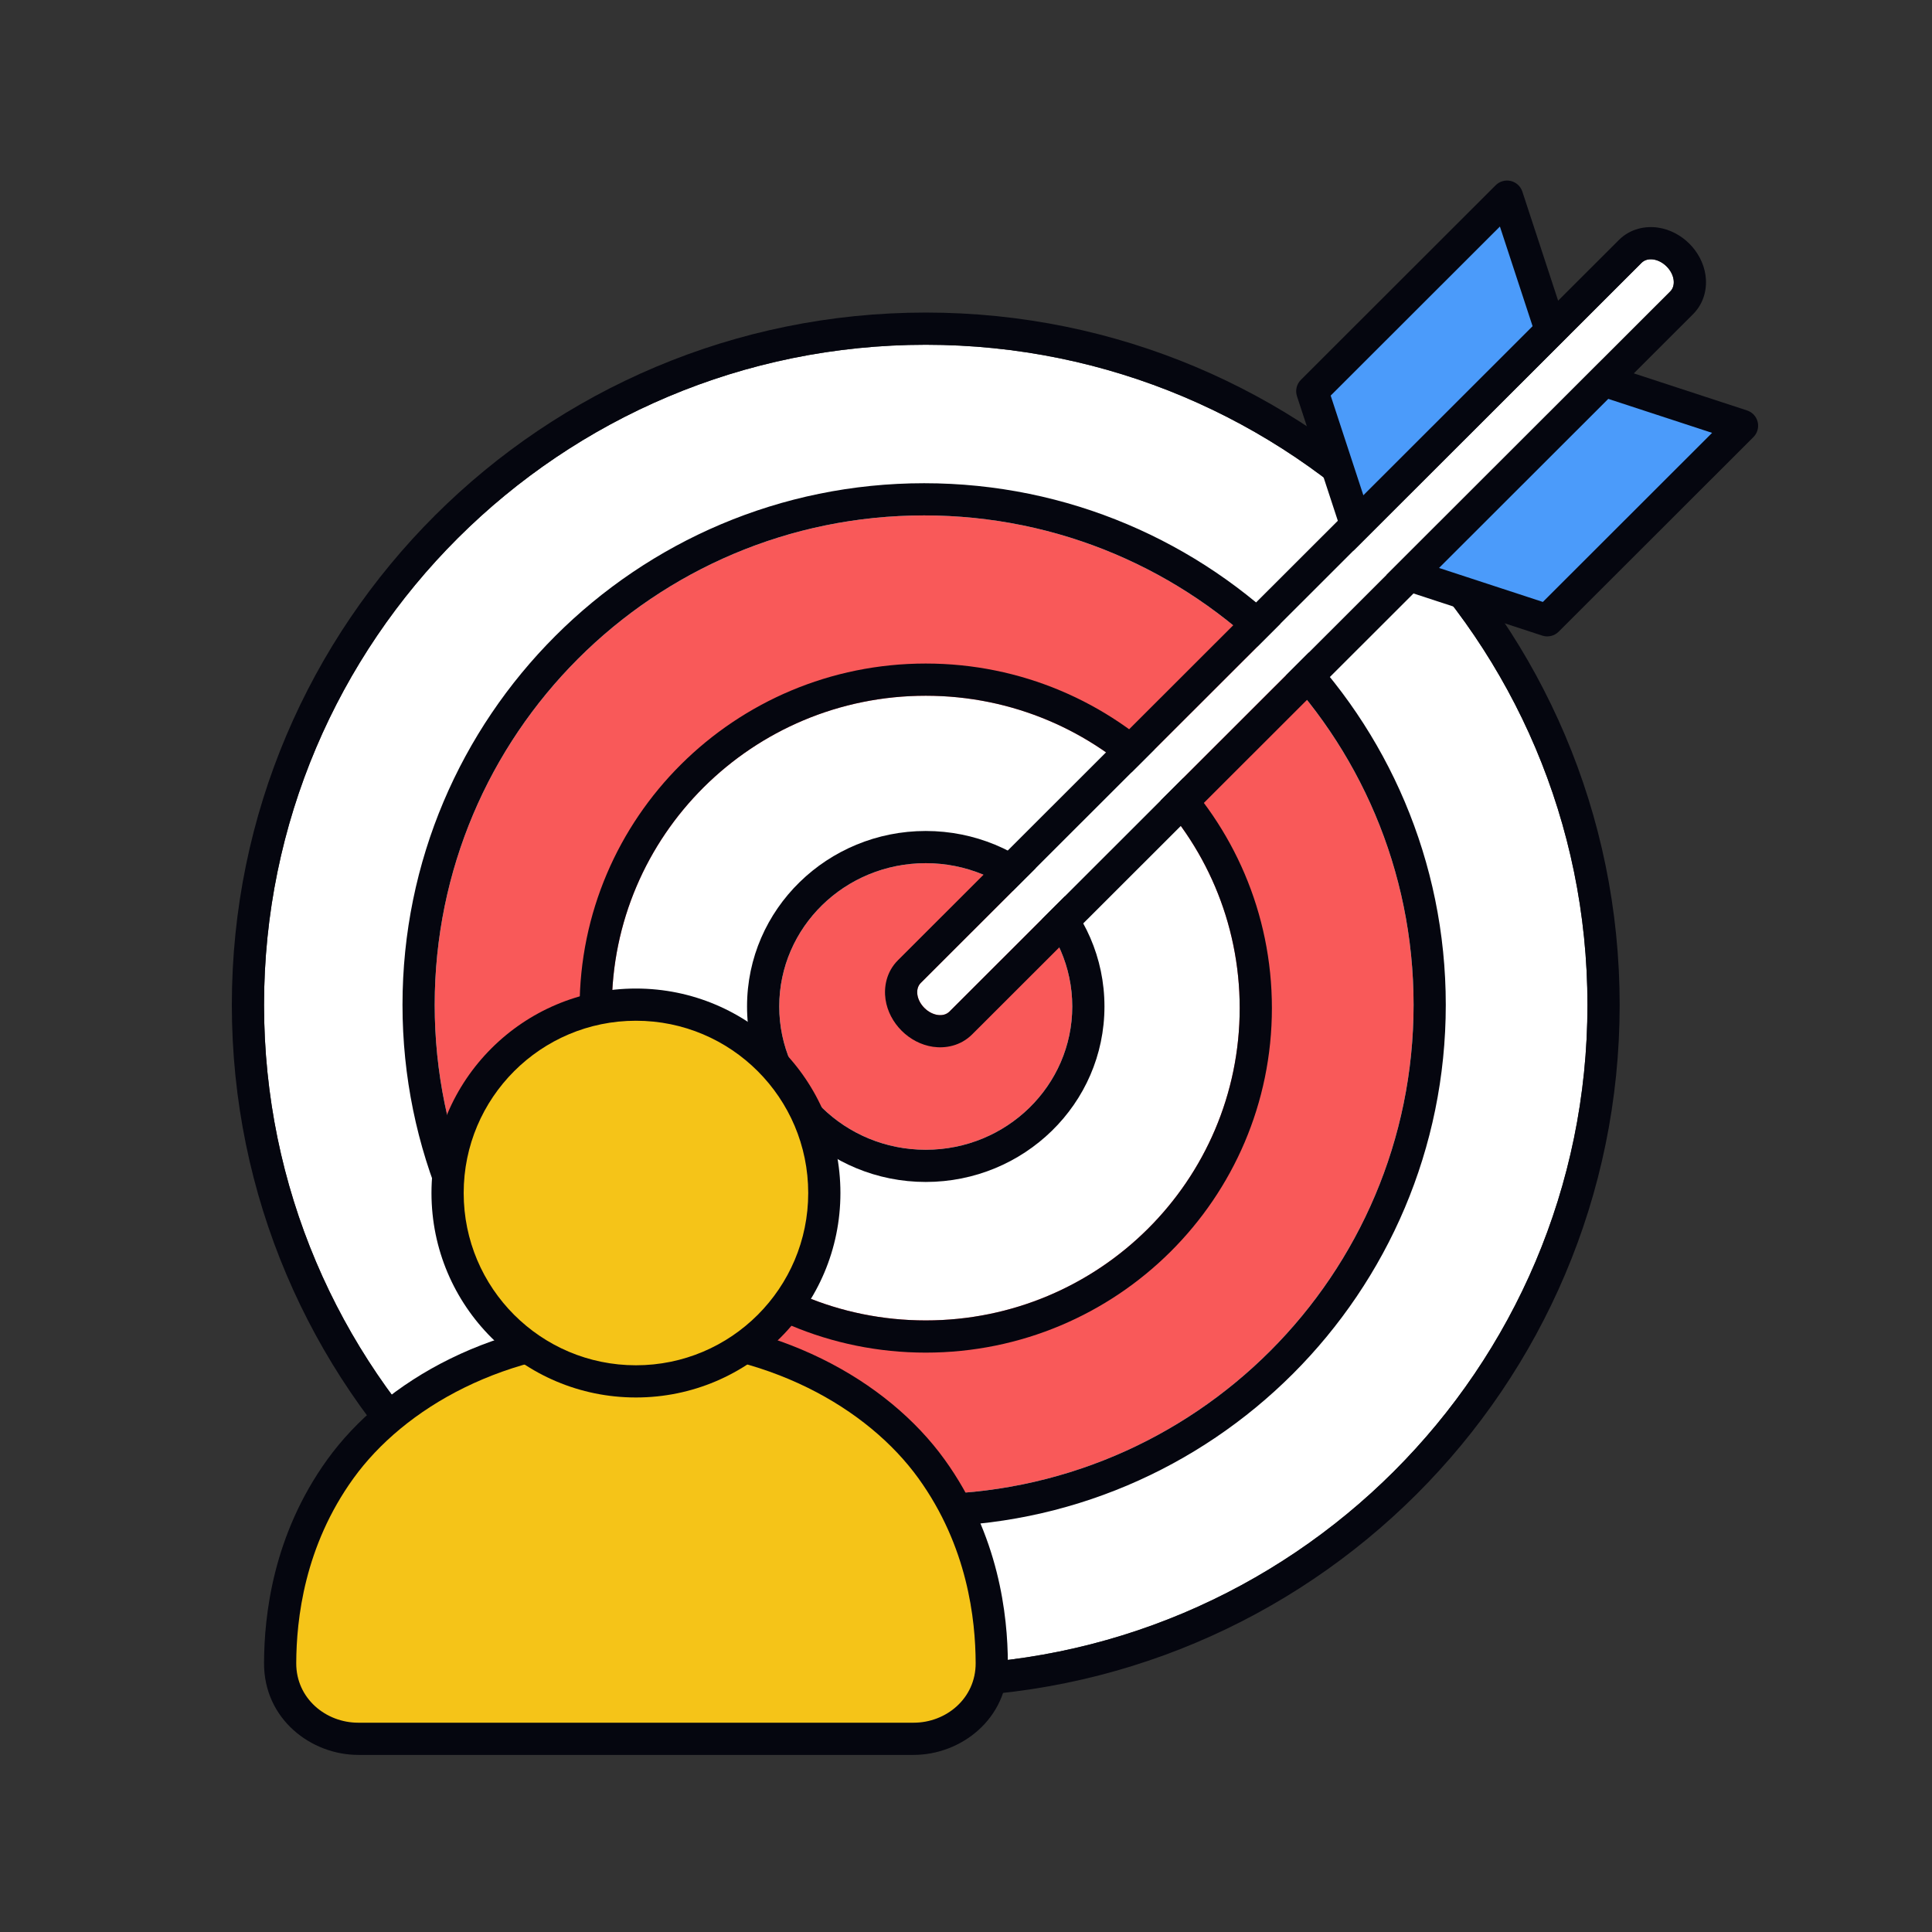
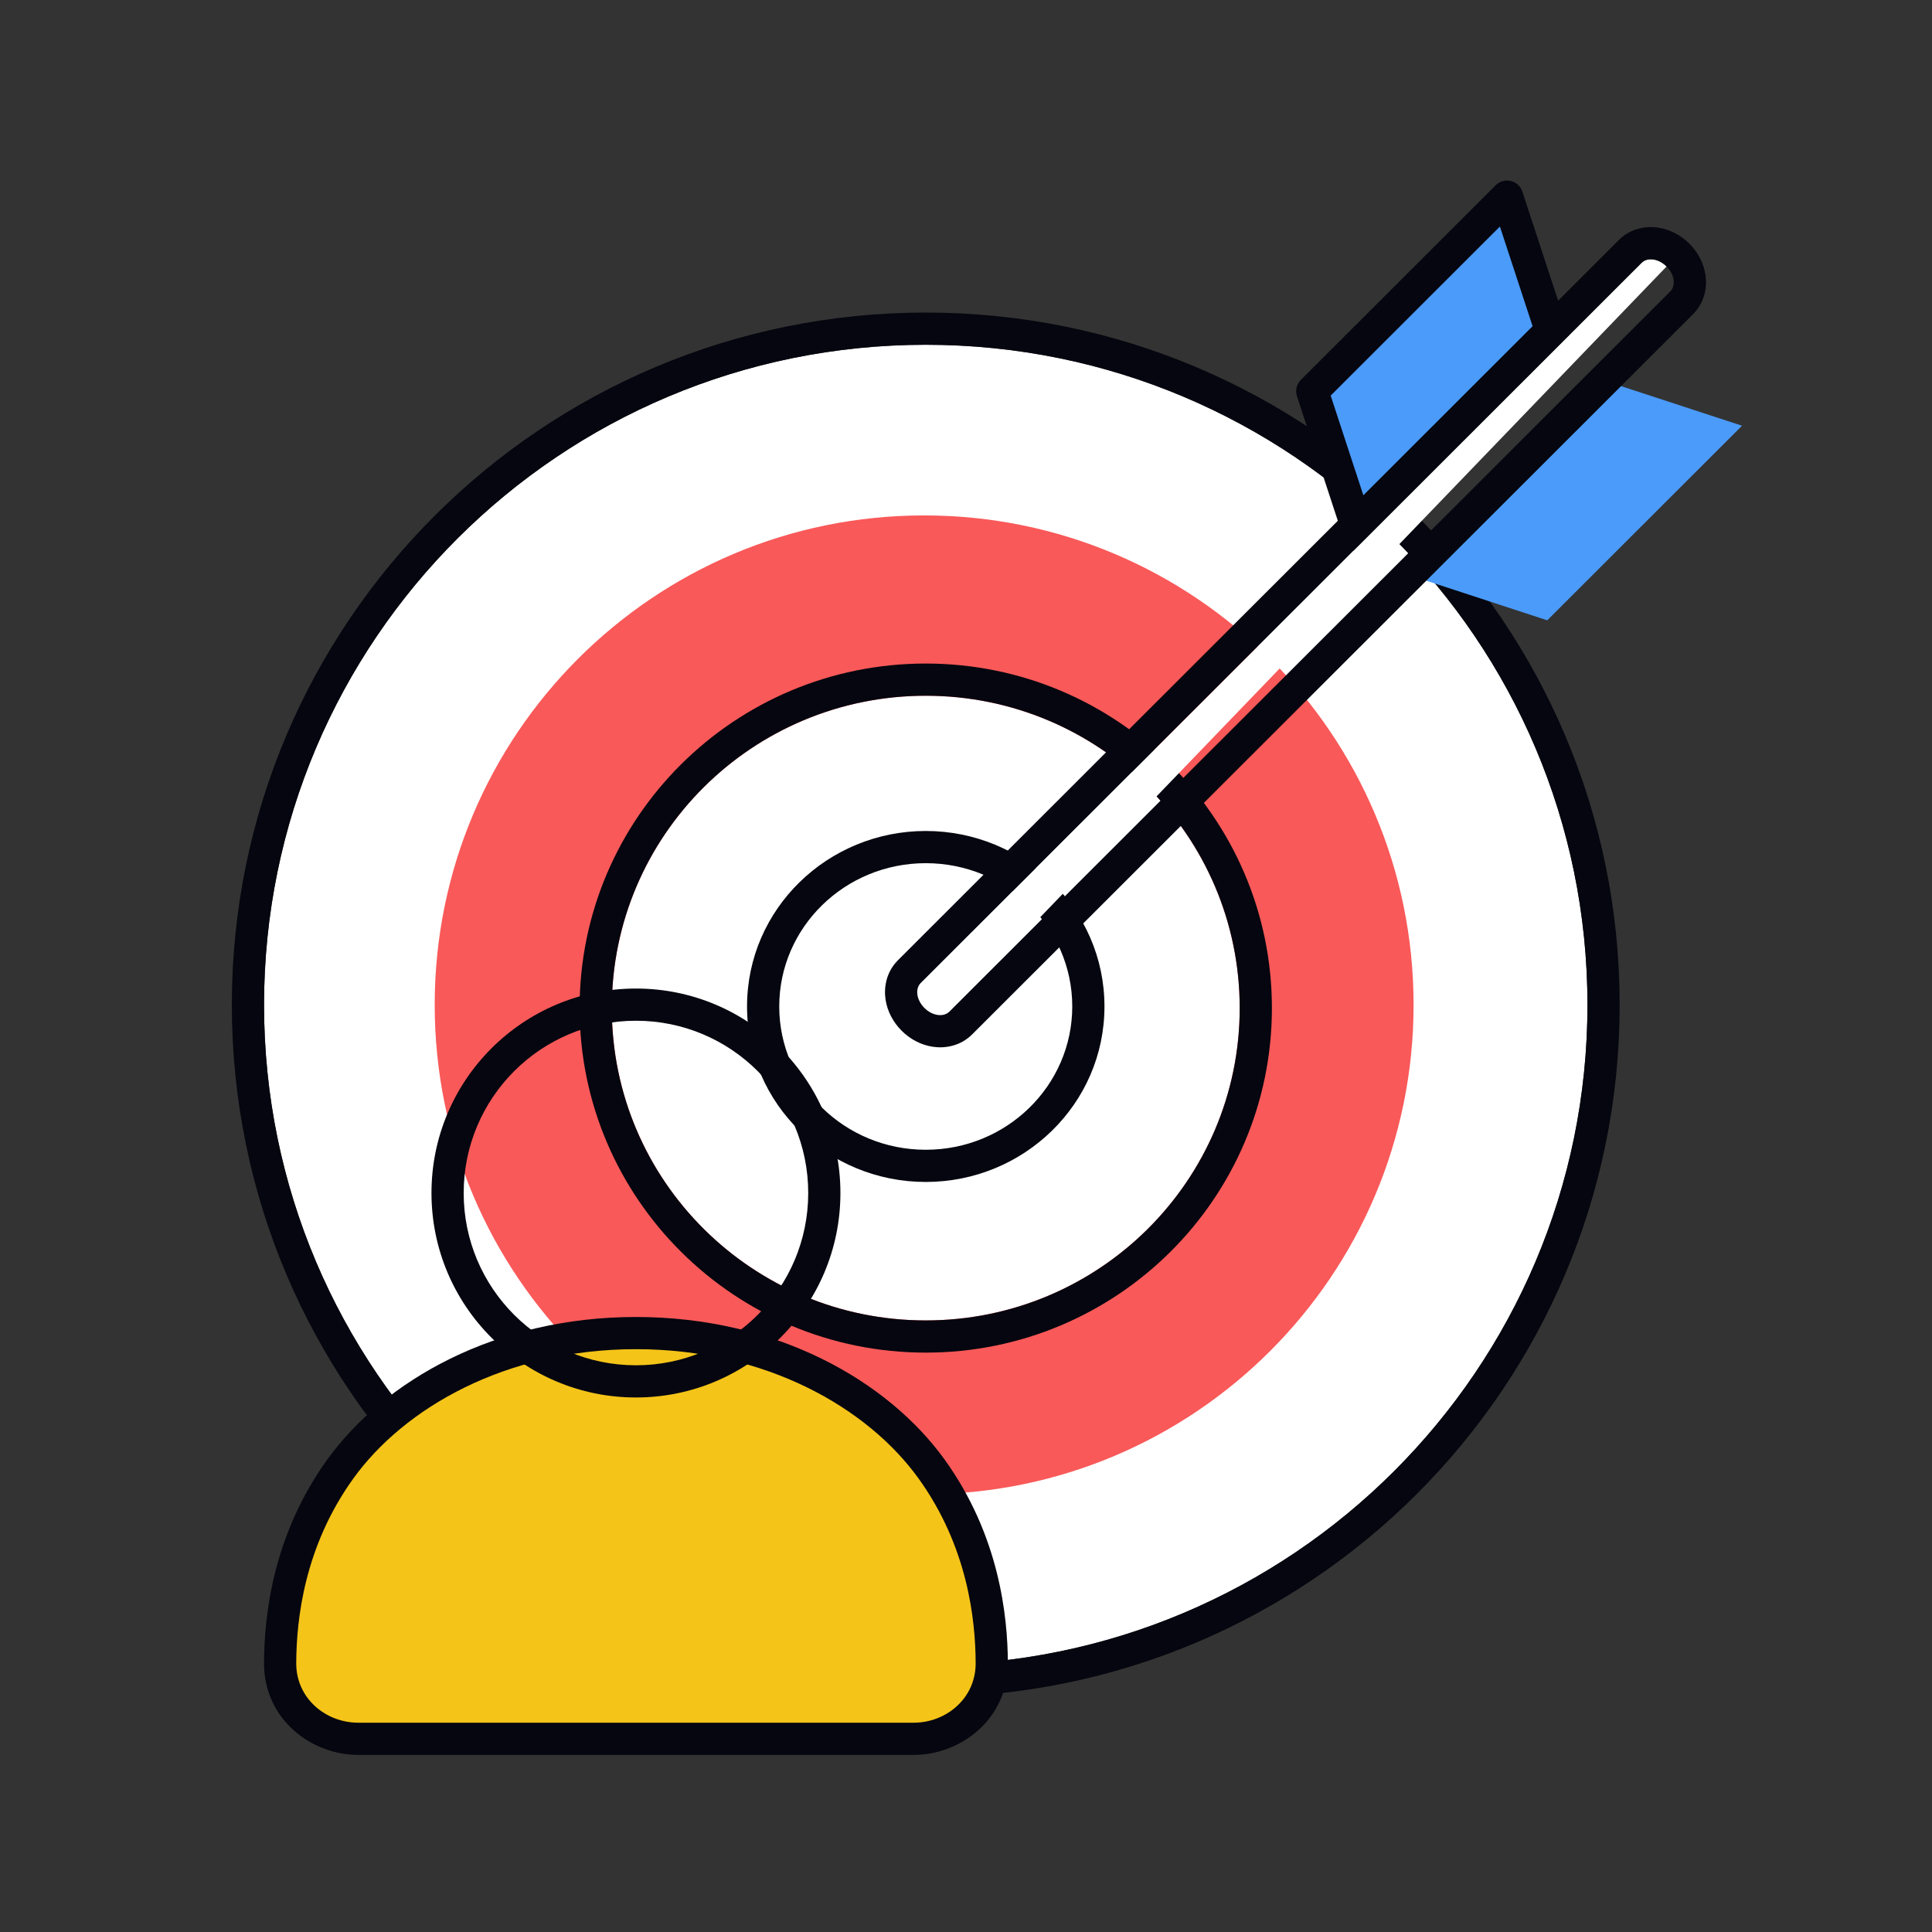
<svg xmlns="http://www.w3.org/2000/svg" width="600" height="600" viewBox="0 0 600 600" fill="none">
  <rect x="0" y="0" width="600" height="600" fill="#333333" stroke="none" />
  <path d="M493 312.068C493 425.286 400.995 517.068 287.5 517.068C174.005 517.068 82 425.286 82 312.068C82 198.849 174.005 107.068 287.5 107.068C400.995 107.068 493 198.849 493 312.068Z" fill="white" />
  <path fill-rule="evenodd" clip-rule="evenodd" d="M503 312.068C503 430.832 406.494 527.068 287.5 527.068C168.506 527.068 72 430.832 72 312.068C72 193.304 168.506 97.068 287.5 97.068C406.494 97.068 503 193.304 503 312.068ZM287.5 517.068C400.995 517.068 493 425.286 493 312.068C493 198.849 400.995 107.068 287.5 107.068C174.005 107.068 82 198.849 82 312.068C82 425.286 174.005 517.068 287.5 517.068Z" fill="#05060F" />
  <path d="M439 312.068C439 396.015 370.947 464.068 287 464.068C203.053 464.068 135 396.015 135 312.068C135 228.121 203.053 160.068 287 160.068C370.947 160.068 439 228.121 439 312.068Z" fill="#F95959" />
-   <path fill-rule="evenodd" clip-rule="evenodd" d="M449 312.068C449 401.538 376.47 474.068 287 474.068C197.53 474.068 125 401.538 125 312.068C125 222.598 197.53 150.068 287 150.068C376.47 150.068 449 222.598 449 312.068ZM287 464.068C370.947 464.068 439 396.015 439 312.068C439 228.121 370.947 160.068 287 160.068C203.053 160.068 135 228.121 135 312.068C135 396.015 203.053 464.068 287 464.068Z" fill="#05060F" />
  <path d="M385 313.068C385 366.639 341.348 410.068 287.5 410.068C233.652 410.068 190 366.639 190 313.068C190 259.496 233.652 216.068 287.5 216.068C341.348 216.068 385 259.496 385 313.068Z" fill="white" />
  <path fill-rule="evenodd" clip-rule="evenodd" d="M395 313.068C395 372.211 346.822 420.068 287.5 420.068C228.178 420.068 180 372.211 180 313.068C180 253.925 228.178 206.068 287.5 206.068C346.822 206.068 395 253.925 395 313.068ZM287.5 410.068C341.348 410.068 385 366.639 385 313.068C385 259.496 341.348 216.068 287.5 216.068C233.652 216.068 190 259.496 190 313.068C190 366.639 233.652 410.068 287.5 410.068Z" fill="#05060F" />
-   <path d="M333 312.568C333 337.145 312.629 357.068 287.5 357.068C262.371 357.068 242 337.145 242 312.568C242 287.991 262.371 268.068 287.5 268.068C312.629 268.068 333 287.991 333 312.568Z" fill="#F95959" />
  <path fill-rule="evenodd" clip-rule="evenodd" d="M343 312.568C343 342.876 317.941 367.068 287.5 367.068C257.059 367.068 232 342.876 232 312.568C232 282.26 257.059 258.068 287.5 258.068C317.941 258.068 343 282.26 343 312.568ZM287.5 357.068C312.629 357.068 333 337.145 333 312.568C333 287.991 312.629 268.068 287.5 268.068C262.371 268.068 242 287.991 242 312.568C242 337.145 262.371 357.068 287.5 357.068Z" fill="#05060F" />
  <path d="M468.028 61.068L482.769 106.009L422.282 166.439L407.542 121.497L468.028 61.068Z" fill="#4B9BFA" />
  <path fill-rule="evenodd" clip-rule="evenodd" d="M469.19 56.207C470.881 56.61 472.241 57.861 472.782 59.511L487.523 104.453C488.11 106.243 487.639 108.211 486.306 109.543L425.82 169.972C424.59 171.2 422.811 171.703 421.121 171.3C419.43 170.896 418.07 169.645 417.529 167.995L402.788 123.053C402.201 121.263 402.671 119.295 404.005 117.963L464.491 57.534C465.72 56.306 467.499 55.803 469.19 56.207ZM465.81 70.352L413.253 122.859L424.501 157.154L477.058 104.647L465.81 70.352Z" fill="#05060F" />
  <path d="M496.016 117.488L541 132.214L480.513 192.644L435.53 177.917L496.016 117.488Z" fill="#4B9BFA" />
-   <path fill-rule="evenodd" clip-rule="evenodd" d="M545.865 131.054C546.269 132.743 545.766 134.52 544.537 135.748L484.05 196.177C482.717 197.51 480.747 197.979 478.956 197.393L433.972 182.666C432.32 182.126 431.068 180.767 430.664 179.078C430.26 177.389 430.763 175.611 431.992 174.383L492.479 113.954C493.812 112.622 495.782 112.152 497.574 112.738L542.557 127.465C544.209 128.006 545.462 129.364 545.865 131.054ZM497.38 123.193L444.823 175.7L479.15 186.938L531.707 134.431L497.38 123.193Z" fill="#05060F" />
-   <path fill-rule="evenodd" clip-rule="evenodd" d="M287.081 313.029C284.623 310.574 284.116 307.1 285.949 305.269L509.81 81.618C511.643 79.788 515.12 80.294 517.578 82.75C520.036 85.205 520.543 88.679 518.71 90.51L294.848 314.16C293.016 315.991 289.538 315.484 287.081 313.029Z" fill="white" />
+   <path fill-rule="evenodd" clip-rule="evenodd" d="M287.081 313.029C284.623 310.574 284.116 307.1 285.949 305.269L509.81 81.618C511.643 79.788 515.12 80.294 517.578 82.75L294.848 314.16C293.016 315.991 289.538 315.484 287.081 313.029Z" fill="white" />
  <path fill-rule="evenodd" clip-rule="evenodd" d="M275.006 310.357C274.461 306.619 275.214 301.858 278.874 298.201L502.736 74.551C506.397 70.894 511.162 70.141 514.903 70.686C518.643 71.231 522.051 73.083 524.653 75.682C527.254 78.281 529.108 81.686 529.653 85.422C530.198 89.16 529.445 93.921 525.785 97.578L301.923 321.228C298.263 324.885 293.497 325.638 289.756 325.093C286.016 324.548 282.608 322.696 280.007 320.097C277.405 317.498 275.551 314.093 275.006 310.357ZM285.949 305.269C284.117 307.1 284.624 310.574 287.081 313.029C289.539 315.484 293.016 315.991 294.849 314.16L518.71 90.51C520.543 88.679 520.036 85.205 517.578 82.75C515.121 80.294 511.643 79.788 509.811 81.618L285.949 305.269Z" fill="#05060F" />
  <path fill-rule="evenodd" clip-rule="evenodd" d="M105.705 456.194C122.355 433.109 155.349 414 197.5 414C239.651 414 272.646 433.109 289.295 456.194C305.386 478.506 307.949 502.333 308 516.484C308.051 530.713 296.058 540.001 283.762 540.001H111.238C98.942 540.001 86.949 530.713 87 516.484C87.051 502.333 89.614 478.506 105.705 456.194Z" fill="#F5C418" />
  <path fill-rule="evenodd" clip-rule="evenodd" d="M197.5 419C156.831 419 125.4 437.434 109.761 459.119C94.524 480.245 92.049 502.881 92 516.502C91.96 527.49 101.213 535.001 111.238 535.001H283.762C293.787 535.001 303.04 527.49 303 516.502C302.951 502.881 300.476 480.245 285.239 459.119C269.601 437.434 238.169 419 197.5 419ZM101.65 453.269C119.31 428.783 153.867 409 197.5 409C241.133 409 275.691 428.783 293.35 453.269C310.296 476.766 312.947 501.785 313 516.466C313.063 533.936 298.329 545.001 283.762 545.001H111.238C96.671 545.001 81.937 533.936 82 516.466C82.053 501.785 84.704 476.766 101.65 453.269Z" fill="#05060F" />
-   <path d="M256 370.5C256 402.809 229.809 429 197.5 429C165.191 429 139 402.809 139 370.5C139 338.191 165.191 312 197.5 312C229.809 312 256 338.191 256 370.5Z" fill="#F5C418" />
  <path fill-rule="evenodd" clip-rule="evenodd" d="M197.5 317C167.953 317 144 340.953 144 370.5C144 400.047 167.953 424 197.5 424C227.047 424 251 400.047 251 370.5C251 340.953 227.047 317 197.5 317ZM134 370.5C134 335.43 162.43 307 197.5 307C232.57 307 261 335.43 261 370.5C261 405.57 232.57 434 197.5 434C162.43 434 134 405.57 134 370.5Z" fill="#05060F" />
</svg>